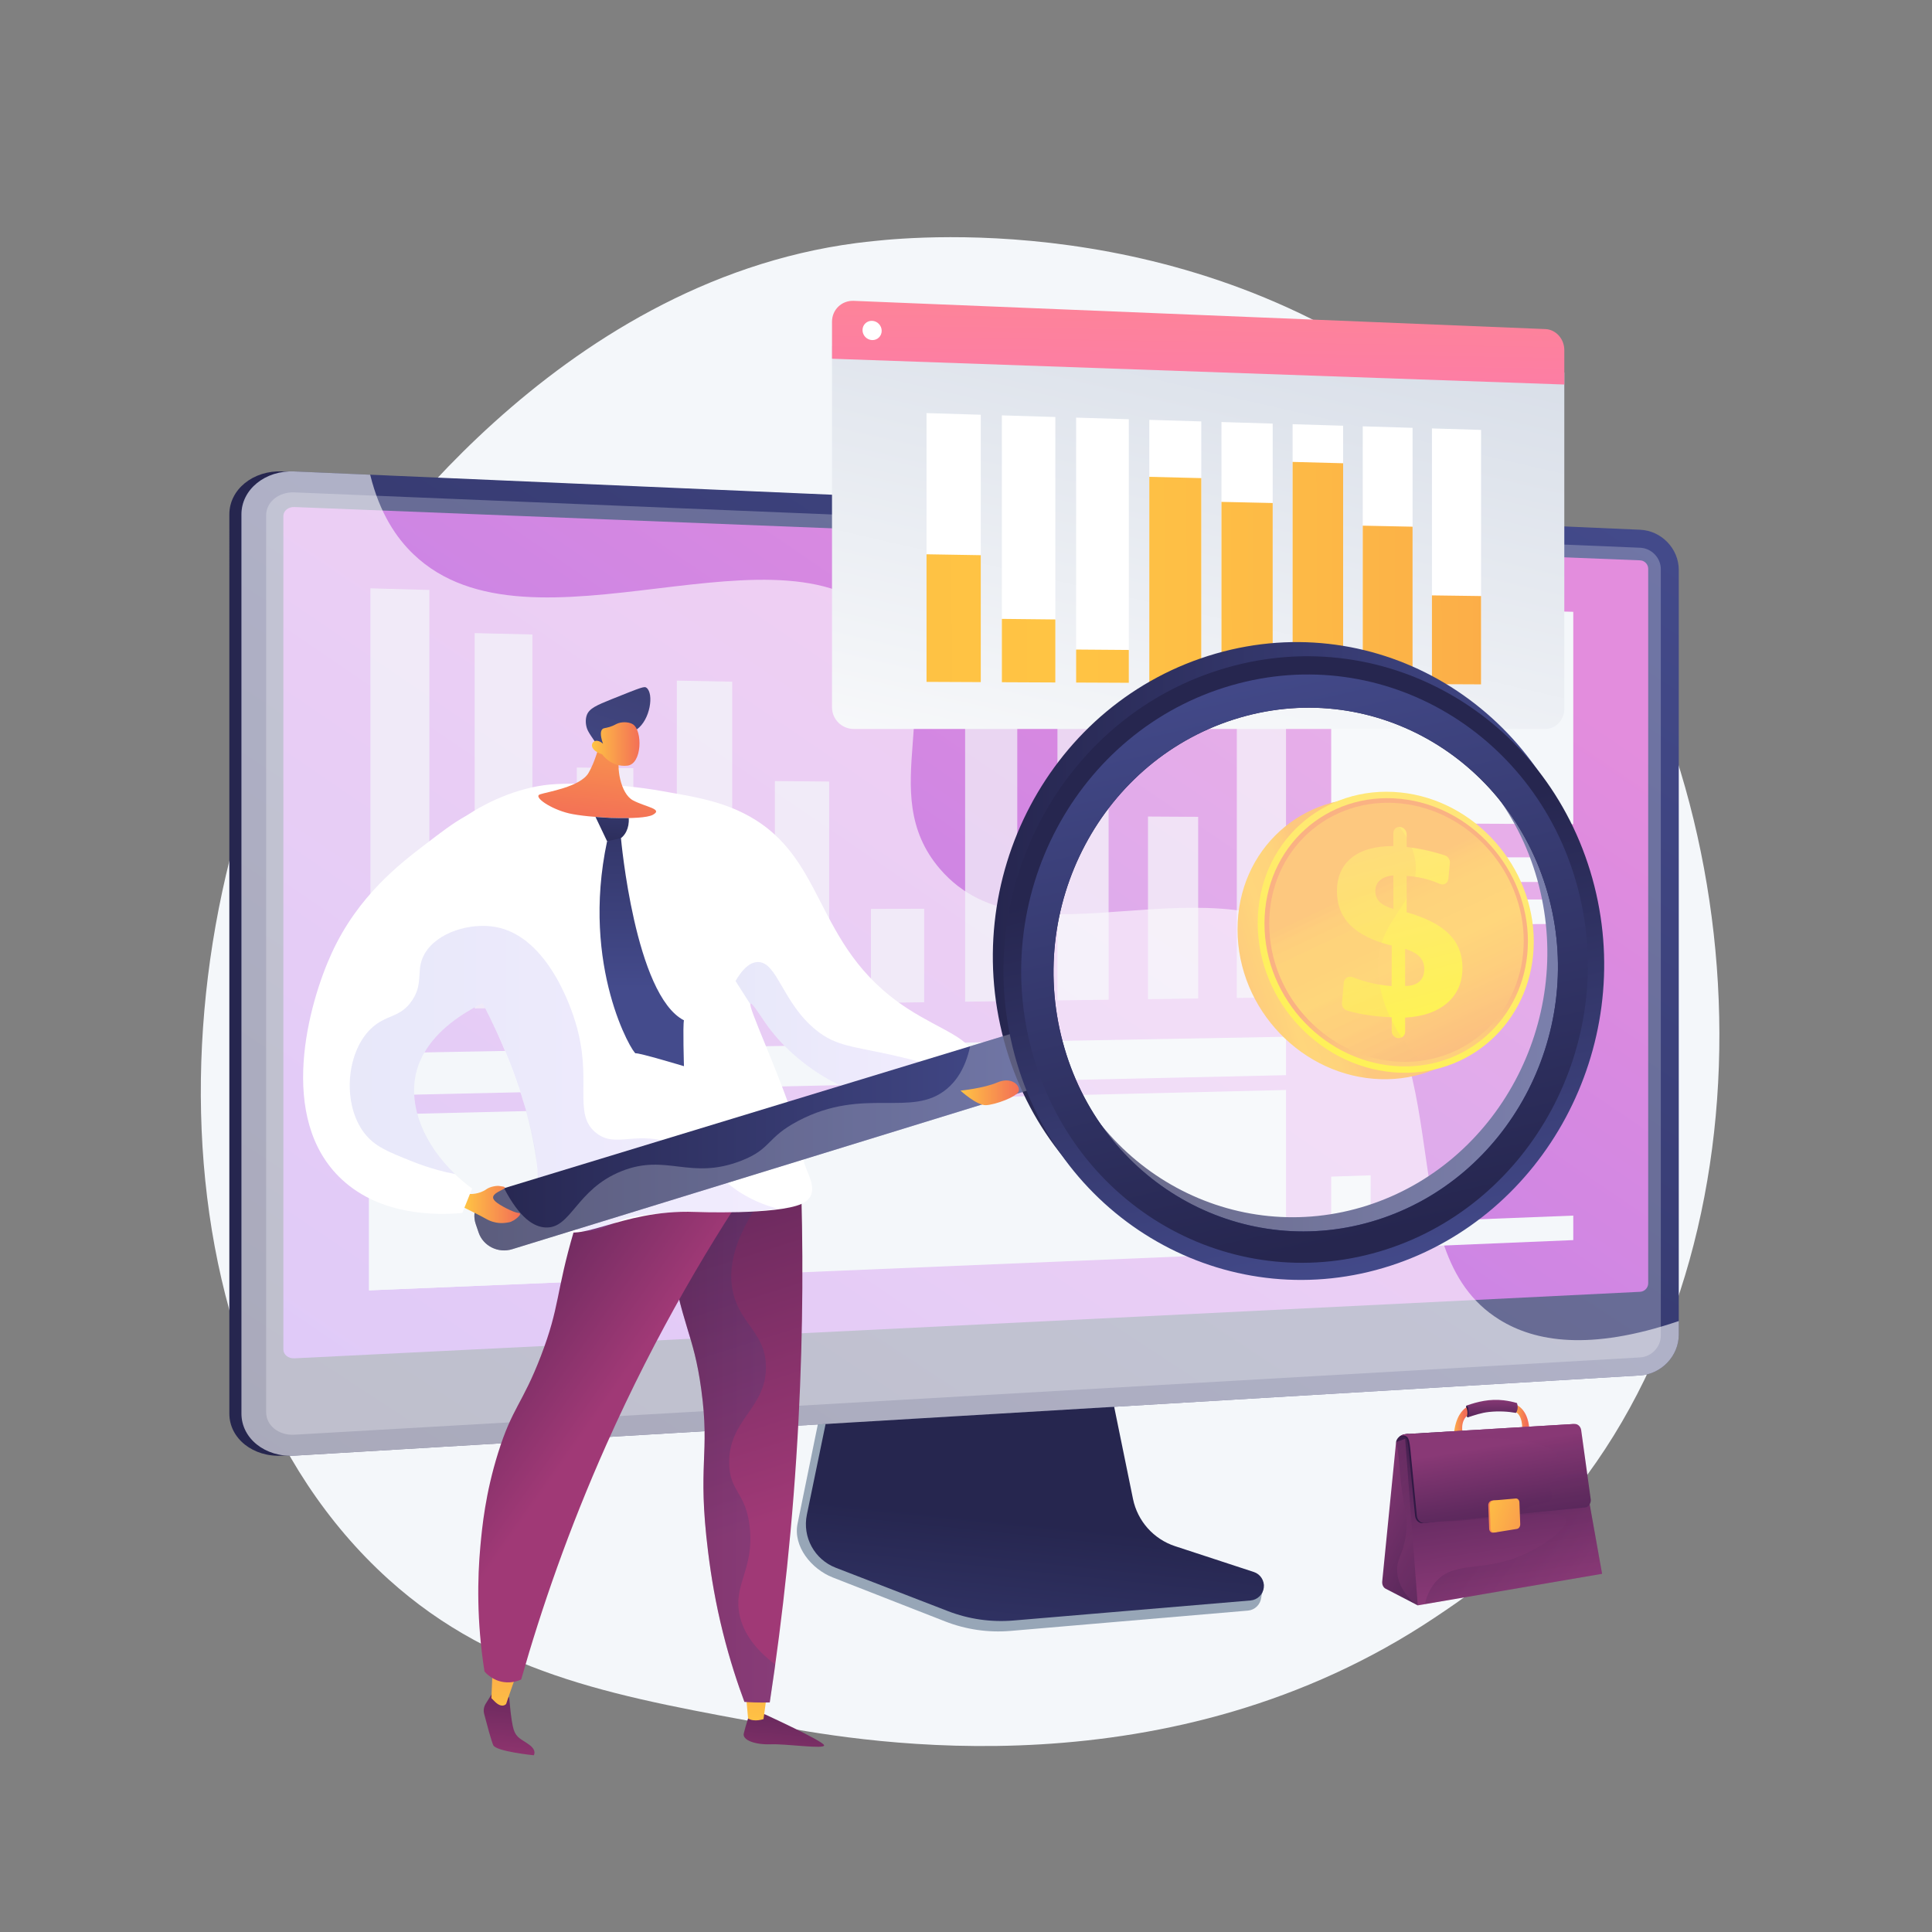
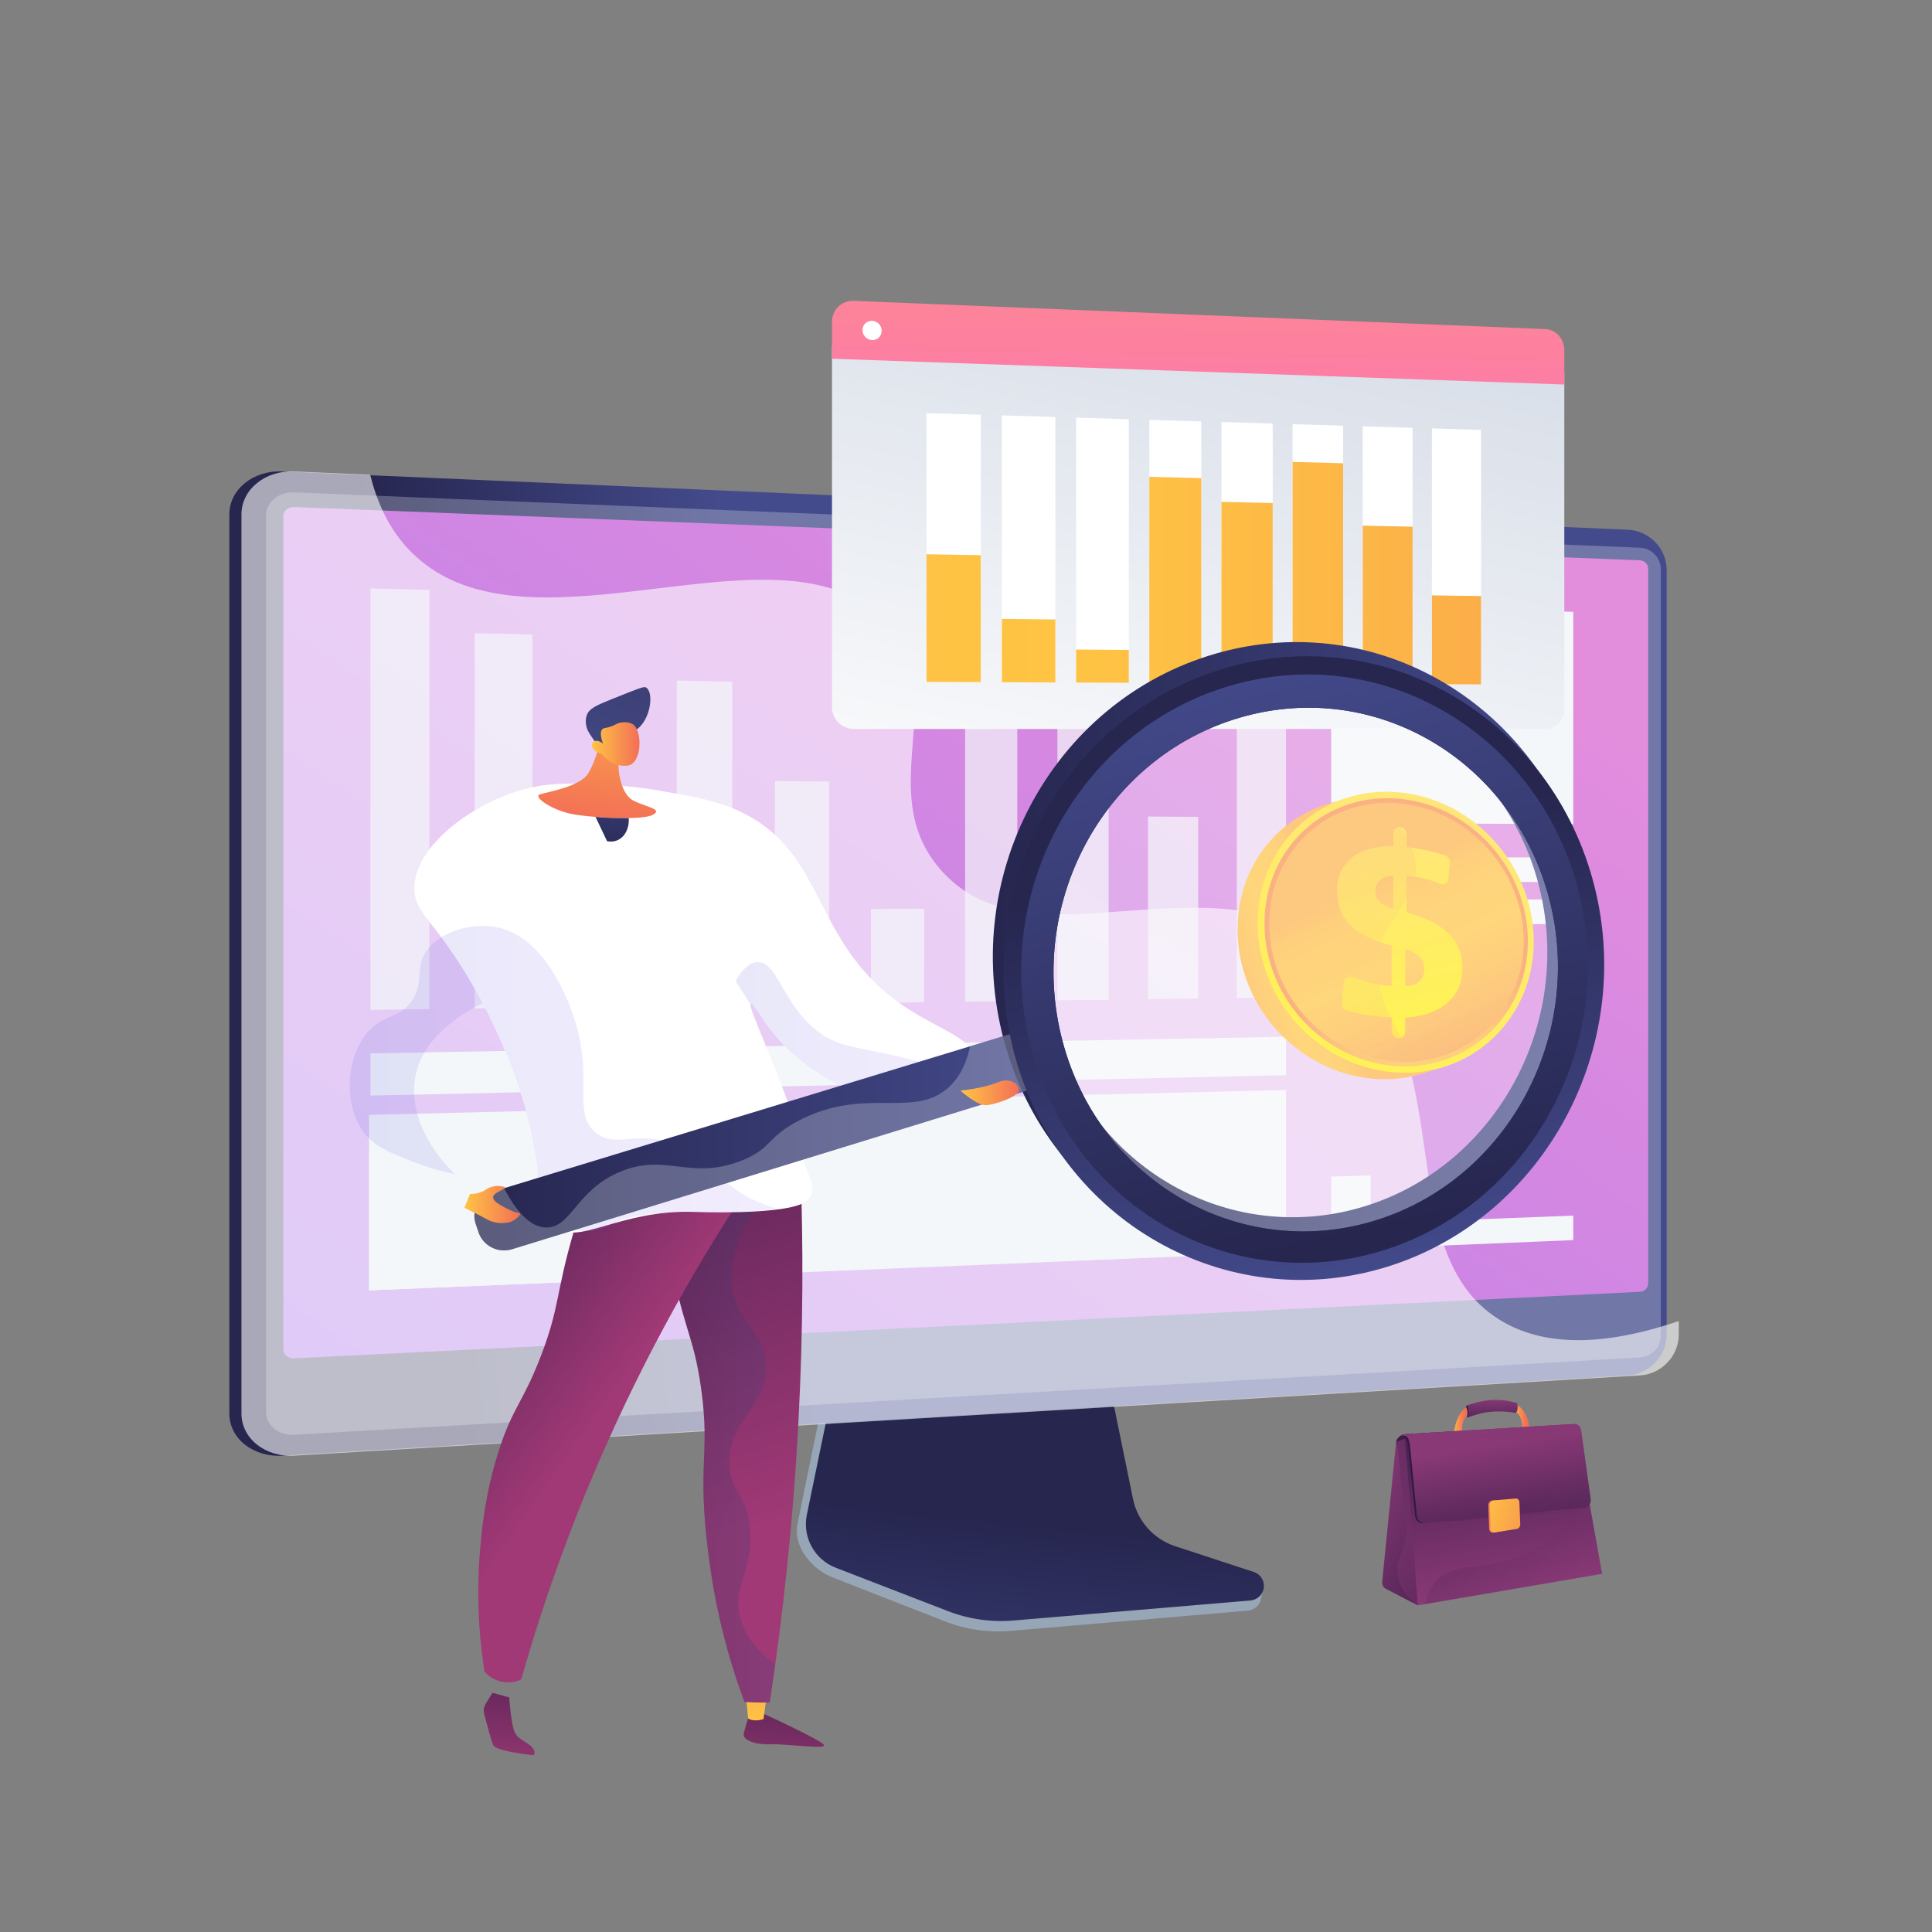
<svg xmlns="http://www.w3.org/2000/svg" xmlns:xlink="http://www.w3.org/1999/xlink" viewBox="0 0 3710 3710">
  <rect x="0" y="0" width="3710" height="3710" fill="#808080" stroke="none" />
  <defs>
    <style>
            .cls-1 {
                fill: url(#linear-gradient-40);
            }

            .cls-1,
            .cls-2 {
                opacity: .15;
            }

            .cls-1,
            .cls-2,
            .cls-3,
            .cls-4,
            .cls-5,
            .cls-6,
            .cls-7,
            .cls-8,
            .cls-9,
            .cls-10,
            .cls-11,
            .cls-12,
            .cls-13,
            .cls-14,
            .cls-15,
            .cls-16,
            .cls-17,
            .cls-18,
            .cls-19,
            .cls-20,
            .cls-21,
            .cls-22,
            .cls-23,
            .cls-24,
            .cls-25,
            .cls-26,
            .cls-27,
            .cls-28,
            .cls-29,
            .cls-30,
            .cls-31,
            .cls-32,
            .cls-33,
            .cls-34,
            .cls-35,
            .cls-36,
            .cls-37,
            .cls-38,
            .cls-39,
            .cls-40,
            .cls-41,
            .cls-42,
            .cls-43,
            .cls-44,
            .cls-45,
            .cls-46,
            .cls-47,
            .cls-48,
            .cls-49,
            .cls-50,
            .cls-51,
            .cls-52,
            .cls-53,
            .cls-54,
            .cls-55,
            .cls-56,
            .cls-57,
            .cls-58,
            .cls-59,
            .cls-60,
            .cls-61,
            .cls-62 {
                stroke-width: 0px;
            }

            .cls-1,
            .cls-2,
            .cls-3,
            .cls-6,
            .cls-7,
            .cls-48,
            .cls-63,
            .cls-62 {
                mix-blend-mode: multiply;
            }

            .cls-2 {
                fill: url(#linear-gradient-39);
            }

            .cls-3 {
                fill: url(#linear-gradient-16);
                opacity: .1;
            }

            .cls-4 {
                fill: none;
            }

            .cls-5 {
                fill: url(#linear-gradient);
            }

            .cls-6 {
                fill: url(#linear-gradient-48);
            }

            .cls-6,
            .cls-7,
            .cls-48,
            .cls-58 {
                opacity: .3;
            }

            .cls-7 {
                fill: url(#linear-gradient-11);
            }

            .cls-8 {
                fill: url(#linear-gradient-38);
            }

            .cls-9 {
                fill: url(#linear-gradient-33);
            }

            .cls-10 {
                fill: url(#linear-gradient-29);
            }

            .cls-11 {
                fill: url(#linear-gradient-32);
            }

            .cls-12 {
                fill: url(#linear-gradient-30);
            }

            .cls-13 {
                fill: url(#linear-gradient-31);
            }

            .cls-14 {
                fill: url(#linear-gradient-36);
            }

            .cls-15 {
                fill: url(#linear-gradient-37);
            }

            .cls-16 {
                fill: url(#linear-gradient-35);
            }

            .cls-17 {
                fill: url(#linear-gradient-28);
            }

            .cls-18 {
                fill: url(#linear-gradient-25);
            }

            .cls-19 {
                fill: url(#linear-gradient-12);
            }

            .cls-20 {
                fill: url(#linear-gradient-13);
            }

            .cls-21 {
                fill: url(#linear-gradient-10);
            }

            .cls-22 {
                fill: url(#linear-gradient-17);
            }

            .cls-23 {
                fill: url(#linear-gradient-19);
            }

            .cls-24 {
                fill: url(#linear-gradient-15);
            }

            .cls-25 {
                fill: url(#linear-gradient-23);
            }

            .cls-26 {
                fill: url(#linear-gradient-21);
            }

            .cls-27 {
                fill: url(#linear-gradient-18);
            }

            .cls-28 {
                fill: url(#linear-gradient-14);
            }

            .cls-29 {
                fill: url(#linear-gradient-22);
            }

            .cls-30 {
                fill: url(#linear-gradient-20);
            }

            .cls-31 {
                fill: url(#linear-gradient-27);
            }

            .cls-32 {
                fill: url(#linear-gradient-24);
            }

            .cls-33 {
                fill: url(#linear-gradient-26);
            }

            .cls-34 {
                fill: url(#linear-gradient-45);
            }

            .cls-35 {
                fill: url(#linear-gradient-46);
            }

            .cls-36 {
                fill: url(#linear-gradient-44);
            }

            .cls-37 {
                fill: url(#linear-gradient-49);
            }

            .cls-38 {
                fill: url(#linear-gradient-47);
            }

            .cls-39 {
                fill: url(#linear-gradient-42);
            }

            .cls-40 {
                fill: url(#linear-gradient-43);
            }

            .cls-41 {
                fill: url(#linear-gradient-41);
            }

            .cls-42 {
                fill: url(#linear-gradient-53);
            }

            .cls-43 {
                fill: url(#linear-gradient-51);
            }

            .cls-44 {
                fill: url(#linear-gradient-52);
            }

            .cls-45 {
                fill: url(#linear-gradient-50);
            }

            .cls-46 {
                fill: url(#linear-gradient-54);
            }

            .cls-47,
            .cls-64,
            .cls-57 {
                mix-blend-mode: soft-light;
            }

            .cls-47,
            .cls-61 {
                fill: #f4f7fa;
            }

            .cls-48 {
                fill: #d8dee8;
            }

            .cls-65 {
                opacity: .7;
            }

            .cls-49 {
                fill: url(#linear-gradient-4);
            }

            .cls-50 {
                fill: url(#linear-gradient-2);
            }

            .cls-51 {
                fill: url(#linear-gradient-3);
            }

            .cls-52 {
                fill: url(#linear-gradient-8);
            }

            .cls-53 {
                fill: url(#linear-gradient-9);
            }

            .cls-54 {
                fill: url(#linear-gradient-7);
            }

            .cls-55 {
                fill: url(#linear-gradient-5);
            }

            .cls-56 {
                fill: url(#linear-gradient-6);
            }

            .cls-66 {
                isolation: isolate;
            }

            .cls-57 {
                opacity: .6;
            }

            .cls-57,
            .cls-58,
            .cls-60 {
                fill: #fff;
            }

            .cls-63 {
                opacity: .2;
            }

            .cls-59 {
                fill: #97a6b7;
            }

            .cls-62 {
                fill: url(#linear-gradient-34);
                opacity: .25;
            }
        </style>
    <linearGradient id="linear-gradient" x1="1929.19" y1="3546.22" x2="1993.44" y2="2925.1" gradientUnits="userSpaceOnUse">
      <stop offset="0" stop-color="#444b8c" />
      <stop offset="1" stop-color="#26264f" />
    </linearGradient>
    <linearGradient id="linear-gradient-2" x1="1483.28" y1="1813.19" x2="805.05" y2="1891.72" gradientUnits="userSpaceOnUse">
      <stop offset="0" stop-color="#444b8c" />
      <stop offset=".39" stop-color="#383c74" />
      <stop offset="1" stop-color="#26264f" />
    </linearGradient>
    <linearGradient id="linear-gradient-3" x1="2637.57" y1="567.68" x2="817.06" y2="3337.71" xlink:href="#linear-gradient" />
    <linearGradient id="linear-gradient-4" x1="2404.57" y1="921.15" x2="277.07" y2="4041.01" gradientUnits="userSpaceOnUse">
      <stop offset="0" stop-color="#e38ddd" />
      <stop offset="1" stop-color="#9571f6" />
    </linearGradient>
    <linearGradient id="linear-gradient-5" x1="2907.06" y1="2698.09" x2="2936.71" y2="2698.09" gradientTransform="translate(0 230.66) rotate(-4.08) skewX(-4.06)" gradientUnits="userSpaceOnUse">
      <stop offset="0" stop-color="#ffc444" />
      <stop offset="1" stop-color="#f36f56" />
    </linearGradient>
    <linearGradient id="linear-gradient-6" x1="2859.7" y1="2758.3" x2="2866.81" y2="2652.35" gradientTransform="translate(0 230.66) rotate(-4.08) skewX(-4.06)" gradientUnits="userSpaceOnUse">
      <stop offset=".1" stop-color="#311944" />
      <stop offset=".27" stop-color="#361b47" />
      <stop offset=".48" stop-color="#462050" />
      <stop offset=".72" stop-color="#602a5f" />
      <stop offset=".97" stop-color="#843773" />
      <stop offset="1" stop-color="#893976" />
    </linearGradient>
    <linearGradient id="linear-gradient-7" x1="2819.8" y1="2681.98" x2="2901.19" y2="2725.61" xlink:href="#linear-gradient-6" />
    <linearGradient id="linear-gradient-8" x1="2791.81" y1="2700.27" x2="2817.96" y2="2700.27" xlink:href="#linear-gradient-5" />
    <linearGradient id="linear-gradient-9" x1="2704.11" y1="2818.21" x2="2657.59" y2="2392.94" gradientTransform="translate(0 230.66) rotate(-4.08) skewX(-4.06)" gradientUnits="userSpaceOnUse">
      <stop offset=".1" stop-color="#311944" />
      <stop offset=".69" stop-color="#6d2e66" />
      <stop offset="1" stop-color="#893976" />
    </linearGradient>
    <linearGradient id="linear-gradient-10" x1="2906.53" y1="2994.67" x2="2598.45" y2="2823.12" gradientTransform="translate(0 230.66) rotate(-4.08) skewX(-4.06)" gradientUnits="userSpaceOnUse">
      <stop offset="0" stop-color="#311944" />
      <stop offset="1" stop-color="#893976" />
    </linearGradient>
    <linearGradient id="linear-gradient-11" x1="2628.52" y1="2755.98" x2="2721.42" y2="2911.78" xlink:href="#linear-gradient-10" />
    <linearGradient id="linear-gradient-12" x1="2865.24" y1="2570.14" x2="2899.13" y2="3024.9" xlink:href="#linear-gradient-9" />
    <linearGradient id="linear-gradient-13" x1="2805.05" y1="2827.57" x2="3054.55" y2="3019.81" xlink:href="#linear-gradient-10" />
    <linearGradient id="linear-gradient-14" x1="2740.78" y1="2801.49" x2="2845.84" y2="2797.41" xlink:href="#linear-gradient-9" />
    <linearGradient id="linear-gradient-15" x1="2904.31" y1="3153.9" x2="2867.83" y2="2743.92" xlink:href="#linear-gradient-6" />
    <linearGradient id="linear-gradient-16" x1="2922.1" y1="3249" x2="2860.22" y2="2683.41" xlink:href="#linear-gradient-10" />
    <linearGradient id="linear-gradient-17" x1="3009.34" y1="2950.95" x2="2822.77" y2="2853.43" xlink:href="#linear-gradient-5" />
    <linearGradient id="linear-gradient-18" x1="2842.08" y1="2868.43" x2="3032.49" y2="2936.57" xlink:href="#linear-gradient-5" />
    <linearGradient id="linear-gradient-19" x1="2406.84" y1="556.81" x2="2123.07" y2="1782.92" gradientUnits="userSpaceOnUse">
      <stop offset="0" stop-color="#d8dee8" />
      <stop offset="1" stop-color="#fff" />
    </linearGradient>
    <linearGradient id="linear-gradient-20" x1="2306.19" y1="333.56" x2="2295.48" y2="1019" gradientUnits="userSpaceOnUse">
      <stop offset="0" stop-color="#ff9085" />
      <stop offset="1" stop-color="#fb6fbb" />
    </linearGradient>
    <linearGradient id="linear-gradient-21" x1="4501.93" y1="1175.27" x2="887.85" y2="1191.33" gradientUnits="userSpaceOnUse">
      <stop offset="0" stop-color="#f36f56" />
      <stop offset=".31" stop-color="#f99c4c" />
      <stop offset=".55" stop-color="#fdb946" />
      <stop offset=".68" stop-color="#ffc444" />
      <stop offset=".8" stop-color="#fec144" />
      <stop offset=".87" stop-color="#fdb946" />
      <stop offset=".92" stop-color="#fbac49" />
      <stop offset=".96" stop-color="#f8994d" />
      <stop offset="1" stop-color="#f58152" />
      <stop offset="1" stop-color="#f57e53" />
    </linearGradient>
    <linearGradient id="linear-gradient-22" x1="4502.22" y1="1238.26" x2="888.14" y2="1254.32" xlink:href="#linear-gradient-21" />
    <linearGradient id="linear-gradient-23" x1="4502.33" y1="1268.66" x2="888.24" y2="1284.72" xlink:href="#linear-gradient-21" />
    <linearGradient id="linear-gradient-24" x1="4501.62" y1="1103.76" x2="887.54" y2="1119.82" xlink:href="#linear-gradient-21" />
    <linearGradient id="linear-gradient-25" x1="4501.73" y1="1128.72" x2="887.66" y2="1144.78" xlink:href="#linear-gradient-21" />
    <linearGradient id="linear-gradient-26" x1="4501.56" y1="1091.26" x2="887.49" y2="1107.32" xlink:href="#linear-gradient-21" />
    <linearGradient id="linear-gradient-27" x1="4501.84" y1="1153.38" x2="887.77" y2="1169.44" xlink:href="#linear-gradient-21" />
    <linearGradient id="linear-gradient-28" x1="4502.14" y1="1221.2" x2="888.06" y2="1237.26" xlink:href="#linear-gradient-21" />
    <linearGradient id="linear-gradient-29" x1="3236.8" y1="3120.06" x2="3264.61" y2="3474.05" gradientTransform="translate(4767.83 3.37) rotate(-179.86) scale(1 -1)" gradientUnits="userSpaceOnUse">
      <stop offset="0" stop-color="#311944" />
      <stop offset="1" stop-color="#a03976" />
    </linearGradient>
    <linearGradient id="linear-gradient-30" x1="3308.6" y1="3317.14" x2="3303.54" y2="2950.51" gradientTransform="translate(4767.83 3.37) rotate(-179.86) scale(1 -1)" xlink:href="#linear-gradient-5" />
    <linearGradient id="linear-gradient-31" x1="3762.4" y1="3078.77" x2="3790.22" y2="3432.74" xlink:href="#linear-gradient-29" />
    <linearGradient id="linear-gradient-32" x1="3790.29" y1="3310.49" x2="3785.24" y2="2943.86" gradientTransform="translate(4767.83 3.37) rotate(-179.86) scale(1 -1)" xlink:href="#linear-gradient-5" />
    <linearGradient id="linear-gradient-33" x1="1142.49" y1="1686.17" x2="1531.58" y2="2906.99" gradientTransform="matrix(1,0,0,1,0,0)" xlink:href="#linear-gradient-29" />
    <linearGradient id="linear-gradient-34" x1="3221.1" y1="2723.22" x2="3492.17" y2="2723.22" gradientTransform="translate(4767.83 3.37) rotate(-179.86) scale(1 -1)" xlink:href="#linear-gradient" />
    <linearGradient id="linear-gradient-35" x1="680.49" y1="2359.37" x2="1162.39" y2="2698.49" gradientTransform="matrix(1,0,0,1,0,0)" xlink:href="#linear-gradient-29" />
    <linearGradient id="linear-gradient-36" x1="1178.97" y1="1232.36" x2="1143.27" y2="1578.62" gradientTransform="matrix(1,0,0,1,0,0)" xlink:href="#linear-gradient-5" />
    <linearGradient id="linear-gradient-37" x1="4691.12" y1="2251.11" x2="4598.11" y2="2014.88" gradientTransform="translate(5699.02 -907.3) rotate(177.28) scale(1 -1)" gradientUnits="userSpaceOnUse">
      <stop offset="0" stop-color="#444b8c" />
      <stop offset="1" stop-color="#3e4177" />
    </linearGradient>
    <linearGradient id="linear-gradient-38" x1="1136.7" y1="1428.77" x2="1228.03" y2="1428.77" gradientTransform="matrix(1,0,0,1,0,0)" xlink:href="#linear-gradient-5" />
    <linearGradient id="linear-gradient-39" x1="2121.58" y1="1979.33" x2="2560.59" y2="1979.33" gradientTransform="translate(3973.03) rotate(-180) scale(1 -1)" gradientUnits="userSpaceOnUse">
      <stop offset="0" stop-color="#aa80f9" />
      <stop offset="1" stop-color="#6165d7" />
    </linearGradient>
    <linearGradient id="linear-gradient-40" x1="2400.72" y1="2071.11" x2="3301.41" y2="2071.11" xlink:href="#linear-gradient-39" />
    <linearGradient id="linear-gradient-41" x1="1944.03" y1="2184.73" x2="3062.11" y2="2184.73" gradientTransform="translate(3973.03) rotate(-180) scale(1 -1)" xlink:href="#linear-gradient" />
    <linearGradient id="linear-gradient-42" x1="912.86" y1="1831.8" x2="2066.51" y2="1831.8" gradientTransform="translate(3973.03) rotate(-180) scale(1 -1)" xlink:href="#linear-gradient" />
    <linearGradient id="linear-gradient-43" x1="2550.65" y1="1831.68" x2="2241.5" y2="1930.89" gradientUnits="userSpaceOnUse">
      <stop offset="0" stop-color="#fcb148" />
      <stop offset=".05" stop-color="#fdb946" />
      <stop offset=".14" stop-color="#fec144" />
      <stop offset=".32" stop-color="#ffc444" />
      <stop offset=".48" stop-color="#fdb946" />
      <stop offset=".78" stop-color="#f99c4c" />
      <stop offset=".87" stop-color="#f8924f" />
      <stop offset="1" stop-color="#f8924f" />
    </linearGradient>
    <linearGradient id="linear-gradient-44" x1="2800.74" y1="1523.94" x2="2524.75" y2="2132.84" gradientUnits="userSpaceOnUse">
      <stop offset="0" stop-color="#ffdb44" />
      <stop offset="1" stop-color="#feef06" />
    </linearGradient>
    <linearGradient id="linear-gradient-45" x1="2749.97" y1="2166.87" x2="2696.72" y2="1875.95" xlink:href="#linear-gradient-43" />
    <linearGradient id="linear-gradient-46" x1="2637.06" y1="1695.98" x2="2856.53" y2="2161.86" xlink:href="#linear-gradient-43" />
    <linearGradient id="linear-gradient-47" x1="2628.32" y1="1595.73" x2="2738.67" y2="2009.32" xlink:href="#linear-gradient-44" />
    <linearGradient id="linear-gradient-48" x1="2572.5" y1="1726.13" x2="2791.52" y2="2191.07" xlink:href="#linear-gradient-43" />
    <linearGradient id="linear-gradient-49" x1="-6606.56" y1="3428.22" x2="-7187.44" y2="2777.83" gradientTransform="translate(10077.45 2747.67) rotate(29.48)" xlink:href="#linear-gradient" />
    <linearGradient id="linear-gradient-50" x1="-7460.46" y1="2478.61" x2="-6672.64" y2="3345.87" gradientTransform="translate(10077.45 2747.67) rotate(29.48)" xlink:href="#linear-gradient" />
    <linearGradient id="linear-gradient-51" x1="891.8" y1="2312.97" x2="998.66" y2="2312.97" gradientTransform="matrix(1,0,0,1,0,0)" xlink:href="#linear-gradient-5" />
    <linearGradient id="linear-gradient-52" x1="1844.42" y1="2098.51" x2="1956.67" y2="2098.51" gradientTransform="matrix(1,0,0,1,0,0)" xlink:href="#linear-gradient-5" />
    <linearGradient id="linear-gradient-53" x1="7119.71" y1="1437.29" x2="7135.19" y2="1663.97" gradientTransform="translate(8304.49) rotate(-180) scale(1 -1)" xlink:href="#linear-gradient" />
    <linearGradient id="linear-gradient-54" x1="7072.14" y1="1899.73" x2="7072.14" y2="1370.32" gradientTransform="translate(8304.49) rotate(-180) scale(1 -1)" xlink:href="#linear-gradient" />
  </defs>
  <g class="cls-66">
    <g id="Background">
      <rect class="cls-4" width="3710" height="3710" />
    </g>
    <g id="Illustration">
      <g id="Business_statistics_1" data-name="Business statistics 1">
-         <path class="cls-61" d="M2950.88,2947.36c-75.9,78.24-143.82,124.23-195.82,158.95-507.13,338.62-1086.84,241.02-1266.08,207.66-289.17-53.82-533.27-91.79-742.99-281.27-476.56-430.55-453.38-1328.71-89.23-1885.08,43.18-65.97,406.77-604.93,987.74-680.88,14.21-1.86,24.81-2.92,34.1-3.9,89.87-9.52,646.8-59.74,1100.93,320.73,65.01,54.46,169.62,152.7,266.63,302.52,354.71,547.82,355.83,1396.28-95.27,1861.26Z" />
+         <path class="cls-61" d="M2950.88,2947.36Z" />
        <g>
          <g>
            <path class="cls-59" d="M2251.52,2987.29c-41.39-13.73-72.32-48.85-81.04-92.03l-60.24-298.14-515.29,18.3-63.42,310.59c-8.88,43.5,26.67,87.14,67.62,103.16l215.59,84.35c40.1,15.69,83.2,21.94,126.04,18.27l455.61-38.98c13.32-1.14,24-11.61,25.55-25.04,1.55-13.43,10.88-28.51-1.82-32.73l-168.6-47.77Z" />
            <path class="cls-5" d="M2256.62,2969.16c-41.35-13.56-72.25-48.24-80.96-90.87l-60.18-294.39-502.73,18.09-63.35,306.69c-8.87,42.95,14.6,86.02,55.51,101.84l215.37,83.29c40.06,15.49,83.12,21.66,125.91,18.04l455.16-38.49c13.31-1.13,23.98-11.46,25.53-24.73,1.55-13.26-6.46-25.78-19.14-29.94l-151.1-49.54Z" />
          </g>
          <g>
            <g>
              <path class="cls-50" d="M542.01,2795.28c-55.88,3.33-101.6-32.92-101.6-80.83V987.76c0-47.91,45.72-84.9,101.6-82.48l2584.23,111.97c41.03,1.78,74.25,36.37,74.25,77.11v1468.54c0,40.75-33.22,75.87-74.25,78.32l-2584.23,154.06Z" />
-               <path class="cls-51" d="M565.24,2795.28c-55.88,3.33-101.6-32.92-101.6-80.83V987.76c0-47.91,45.72-84.9,101.6-82.48l2584.23,111.97c41.03,1.78,74.25,36.37,74.25,77.11v1468.54c0,40.75-33.22,75.87-74.25,78.32l-2584.23,154.06Z" />
              <path class="cls-48" d="M3149.46,1051.81l-2584.23-106.31c-29.87-1.23-54.16,18.51-54.16,44.09v1722.25c0,25.58,24.29,44.92,54.16,43.21l2584.23-148.4c21.99-1.26,39.77-20,39.77-41.87v-1471.76c0-21.86-17.78-40.31-39.77-41.22Z" />
              <path class="cls-49" d="M565.24,2608.37c-11.63.58-21.1-7.05-21.1-17V990.87c0-9.95,9.47-17.67,21.1-17.21l2584.23,102.35c8.58.34,15.55,7.56,15.55,16.09v1372.28c0,8.53-6.97,15.82-15.55,16.24l-2584.23,127.75Z" />
            </g>
            <path class="cls-57" d="M2879.68,2534.35c-217.41-134.48-65.56-516.86-309.71-708.98-246.16-193.69-592.53,43.87-764.95-156.72-128.39-149.36,21.84-329.7-100.75-470.17-192.25-220.28-684.38,82.68-910.48-134.33-32.1-30.81-64.5-77.56-82.93-152.55l-145.61-6.31c-55.88-2.42-101.6,34.57-101.6,82.48v1726.69c0,47.91,45.72,84.16,101.6,80.83l2584.23-154.06c41.03-2.45,74.25-37.58,74.25-78.32v-26.11c-171.59,58.23-276.49,39.33-344.03-2.45Z" />
          </g>
          <g>
            <polygon class="cls-47" points="708.72 2477.84 1330.72 2451.88 1330.72 2125.79 708.72 2140.87 708.72 2477.84" />
            <g class="cls-64">
              <g class="cls-65">
                <polygon class="cls-61" points="2375.02 1916.33 2469.52 1915.03 2469.52 1224.12 2375.02 1221.7 2375.02 1916.33" />
                <polygon class="cls-61" points="2204.48 1918.68 2300.81 1917.35 2300.81 1568.57 2204.48 1568 2204.48 1918.68" />
                <polygon class="cls-61" points="2030.61 1921.08 2128.83 1919.73 2128.83 1148.65 2030.61 1145.77 2030.61 1921.08" />
                <polygon class="cls-61" points="1853.3 1923.53 1953.46 1922.15 1953.46 1259 1853.3 1256.7 1853.3 1923.53" />
                <polygon class="cls-61" points="1672.46 1926.02 1774.63 1924.61 1774.63 1745.04 1672.46 1745.44 1672.46 1926.02" />
                <polygon class="cls-61" points="1487.98 1928.57 1592.2 1927.13 1592.2 1500.82 1487.98 1499.85 1487.98 1928.57" />
                <polygon class="cls-61" points="1299.74 1931.17 1406.09 1929.7 1406.09 1309.07 1299.74 1306.98 1299.74 1931.17" />
-                 <polygon class="cls-61" points="1107.63 1933.82 1216.18 1932.32 1216.18 1475.09 1107.63 1473.94 1107.63 1933.82" />
                <polygon class="cls-61" points="911.54 1936.52 1022.34 1934.99 1022.34 1218.44 911.54 1215.78 911.54 1936.52" />
                <polygon class="cls-61" points="711.32 1939.29 824.46 1937.72 824.46 1132.95 711.32 1129.76 711.32 1939.29" />
              </g>
            </g>
            <polygon class="cls-47" points="2556.3 2400.75 3021.14 2381.35 3021.14 2334.31 2556.3 2352.41 2556.3 2400.75" />
            <polygon class="cls-47" points="2556.3 1776.85 3021.14 1774.08 3021.14 1727.04 2556.3 1728.51 2556.3 1776.85" />
            <polygon class="cls-47" points="2556.3 1694.11 3021.14 1693.55 3021.14 1646.51 2556.3 1645.78 2556.3 1694.11" />
            <polygon class="cls-47" points="2556.3 2333.93 2632.05 2331.06 2632.05 2256.94 2556.3 2259.48 2556.3 2333.93" />
            <g class="cls-64">
              <path class="cls-61" d="M879.55,2272.57c39.51,1.49,45.38-21.39,84.28-23.6,65.98-3.76,82.14,60.46,145.72,59.48,51.9-.8,64.96-44.16,116.34-39.35,38.19,3.57,45.71,29,82.95,32.65,7.43.73,14.75.44,21.88-.6v150.74l-622.01,25.95v-266.7c33.34,2.4,57.68,9.95,75.11,17.59,41.93,18.38,55.85,42.35,95.72,43.85Z" />
            </g>
            <polygon class="cls-47" points="2556.3 1580.22 3021.14 1582.7 3021.14 1174.86 2556.3 1161.21 2556.3 1580.22" />
            <polygon class="cls-47" points="711.32 2103.87 2469.52 2064.61 2469.52 1990.9 711.32 2022.77 711.32 2103.87" />
            <polygon class="cls-47" points="1406.09 2448.74 2469.52 2404.37 2469.52 2093.12 1406.09 2118.6 1406.09 2448.74" />
          </g>
          <g>
            <path class="cls-55" d="M2909.05,2696.42s25.01,6.61,27.66,47.85c-4.08-.08-13.6.82-13.6.82,0,0,1.76-30.24-16.04-35.07,1.43-3.6,1.99-13.6,1.99-13.6Z" />
            <path class="cls-56" d="M2816.28,2699.09c.64,7.58,1.27,15.17,1.91,22.75,12.58-4.14,26.31-8.89,41.03-10.46,19.08-2.03,36.5-.92,51.98,1.83.69-.99,2.14-3.37,2.81-7.14,1.08-6.08-.73-10.97-1.07-11.84-7.87-2.34-16.43-4.19-25.6-5.27-26.41-3.11-50.38,2.73-71.06,10.13Z" />
            <path class="cls-54" d="M2815.09,2705.76c.04-2.76.25-6.21,1.19-6.67.88-.43,2.07,2,2.59,3.35.21.56.68,1.93.98,6.36.38,5.71-.06,8.54-.47,10.3-.24,1.06-.62,2.66-1.19,2.73-.45.06-.85-.92-1.44-2.82-.79-2.56-1.75-6.85-1.66-13.26Z" />
            <path class="cls-52" d="M2791.81,2755.33c5.31.67,18.18,2.83,18.18,2.83,0,0-8.39-26.29,7.42-39.57.41-2.05.82-5.28.33-9.11-.39-2.96-1.19-5.3-1.89-6.92-6.71,4.15-21.35,17.69-24.04,52.76Z" />
            <path class="cls-53" d="M2680.9,2769.2s.66-14.27,23.21-15.63c3.54,2.38,3.72,13.98,3.72,13.98l-26.93,1.65Z" />
            <path class="cls-21" d="M2660.8,3050.77l61.71,32.01,37.05-140.13-61.19-179.65-17.48,6.21-26.62,267.55c-.6,6.07,2,11.67,6.52,14.02Z" />
            <path class="cls-7" d="M2759.56,2942.64l-61.19-179.65-17.48,6.21c4.31,16.03,6.37,42.43,7.34,57.14,4.13,62.55,17.83,79.01,11.2,123.3-5.52,36.87-17.59,42.8-16.54,67.25,1.15,26.63,16.68,47.63,35.08,63.54l4.53,2.35,37.05-140.13Z" />
            <polygon class="cls-19" points="2698.37 2762.99 3026.59 2743.02 3076.47 3022.15 2722.51 3082.77 2698.37 2762.99" />
            <g class="cls-63">
              <path class="cls-20" d="M3026.59,2743.02l-108.34,6.59c-2.02,5.99-5.1,14.3-9.6,23.78-49.26,103.63-163.76,124.72-161.67,141.26,3.12,24.71,254.59-29.34,260.86,3.66,3.02,15.91-49.01,56.9-103.94,75.46-66.51,22.48-115.92,5.27-149.03,46.32-11.26,13.96-16.24,29.61-18.66,40.11l340.26-58.06-49.88-279.13Z" />
            </g>
            <path class="cls-28" d="M2704.1,2753.57c-3.81.23-9.14.07-14.94,3.84-1.24.8-2.34,1.67-3.3,2.55l2.67-1.11c4.3-1.52,10.22-.2,12.43,3.99,2.72,5.15,3.69,17.38,4.29,23.43,1.69,17.21,12.05,124.16,12.05,124.16.78,9.02,7.62,15.37,15.7,14.58l304.04-39.02c2.24-.22,4.46-1.11,6.31-2.71,3.86-3.35,5.6-8.8,4.71-13.79l-14.96-123.36c-1.27-7.08-6.7-11.88-13.01-11.51l-315.98,18.96Z" />
            <path class="cls-24" d="M2707.47,2753.37c-3.81.23-8.33-.02-13.37,1.64-1.36.45-3.54,1.25-4.5,2.12,0,0,10.69-3.21,14.73,5.5,2.47,5.31,3.69,17.37,4.28,23.42,1.69,17.2,12.04,124.12,12.04,124.12.77,9.01,7.62,15.36,15.69,14.57l307.18-29.99c2.24-.22,4.45-1.11,6.3-2.72,3.85-3.35,5.59-8.8,4.7-13.78l-18.27-132.33c-1.27-7.07-6.7-11.88-13.01-11.5l-315.78,18.95Z" />
            <path class="cls-3" d="M3054.53,2878.25l-18.27-132.33c-1.27-7.07-6.7-11.88-13.01-11.5l-315.79,18.95c-3.81.23-8.33-.02-13.37,1.64-1.36.45-3.54,1.25-4.5,2.12,0,0,10.69-3.21,14.73,5.5.39.84.74,1.86,1.07,2.98,30.81-.66,61.45-3.41,91.91-3.29,59.72.14,119.44-3.54,174.58,17.14,17.52,6.57,29.5,33.4,24.76,46.48-3.42,9.44-15.1,9.52-19.18,21.89-4.3,13.03,6,20.93,1.68,30.16-4.53,9.69-18.3,6.25-40.67,14.6-12.37,4.62-21.87,10.79-27.82,15.13l132.86-12.97c2.24-.22,4.45-1.11,6.3-2.72,3.85-3.35,5.59-8.8,4.7-13.78Z" />
            <g>
              <path class="cls-22" d="M2910.03,2929.99l-38.47,12.43-4.08.66c-4.11.67-7.65-2.67-7.83-7.41l-1.7-44.86c-.18-4.75,3.08-8.93,7.2-9.29l4.1-.36,38.68,2.18c3.68-.33,6.78-2.55,6.95,1.88l1.58,41.85c.17,4.43-2.76,2.34-6.43,2.93Z" />
              <path class="cls-27" d="M2912.94,2935.96l-42.61,6.89c-4.11.66-7.65-2.67-7.83-7.41l-1.7-44.84c-.18-4.74,3.08-8.93,7.2-9.29l42.74-3.76c3.68-.32,6.8,3.03,6.97,7.46l1.58,41.84c.17,4.42-2.67,8.53-6.34,9.12Z" />
            </g>
          </g>
        </g>
        <g>
          <g>
            <path class="cls-23" d="M1597.7,664.11v693.97c0,23.04,18.66,41.72,41.63,41.72h1328.42c20,0,36.17-17.37,36.17-38.81v-645.61l-1406.23-51.27Z" />
            <path class="cls-30" d="M2967.75,631.94l-1328.42-54.23c-22.97-.94-41.63,16.98-41.63,40.02v71.11l1406.23,49.55v-66.15c0-21.43-16.18-39.47-36.17-40.29Z" />
            <path class="cls-60" d="M1693.1,635.28c0,10.19-8.23,18.15-18.39,17.78-10.17-.38-18.42-8.96-18.42-19.18s8.25-18.17,18.42-17.77c10.16.4,18.39,8.98,18.39,19.18Z" />
          </g>
          <g>
            <polygon class="cls-60" points="1883.39 1309.9 1779.2 1309.43 1779.2 793.26 1883.39 796.42 1883.39 1309.9" />
            <polygon class="cls-26" points="1883.39 1309.9 1779.2 1309.43 1779.2 1064.37 1883.39 1066.11 1883.39 1309.9" />
            <polygon class="cls-60" points="2026.56 1310.55 1923.87 1310.09 1923.87 797.65 2026.56 800.76 2026.56 1310.55" />
            <polygon class="cls-29" points="2026.56 1310.55 1923.87 1310.09 1923.87 1188.44 2026.56 1189.53 2026.56 1310.55" />
            <polygon class="cls-60" points="2167.67 1311.19 2066.45 1310.73 2066.45 801.97 2167.67 805.04 2167.67 1311.19" />
            <polygon class="cls-25" points="2167.67 1311.19 2066.45 1310.73 2066.45 1247.32 2167.67 1248.11 2167.67 1311.19" />
            <polygon class="cls-60" points="2306.79 1311.82 2207 1311.36 2207 806.24 2306.79 809.26 2306.79 1311.82" />
            <polygon class="cls-32" points="2306.79 1311.82 2207 1311.36 2207 915.66 2306.79 918.12 2306.79 1311.82" />
            <polygon class="cls-60" points="2443.95 1312.44 2345.56 1311.99 2345.56 810.44 2443.95 813.42 2443.95 1312.44" />
            <polygon class="cls-18" points="2443.95 1312.44 2345.56 1311.99 2345.56 963.73 2443.95 965.94 2443.95 1312.44" />
            <polygon class="cls-60" points="2579.19 1313.05 2482.18 1312.61 2482.18 814.58 2579.19 817.52 2579.19 1313.05" />
            <polygon class="cls-33" points="2579.19 1313.05 2482.18 1312.61 2482.18 887 2579.19 889.57 2579.19 1313.05" />
            <polygon class="cls-60" points="2712.55 1313.65 2616.88 1313.22 2616.88 818.67 2712.55 821.57 2712.55 1313.65" />
            <polygon class="cls-31" points="2712.55 1313.65 2616.88 1313.22 2616.88 1009.44 2712.55 1011.39 2712.55 1313.65" />
            <polygon class="cls-60" points="2844.06 1314.24 2749.72 1313.82 2749.72 822.7 2844.06 825.56 2844.06 1314.24" />
            <polygon class="cls-17" points="2844.06 1314.24 2749.72 1313.82 2749.72 1143.31 2844.06 1144.58 2844.06 1314.24" />
          </g>
        </g>
        <g>
          <path class="cls-10" d="M1468.87,3292.07s111.84,51.15,113.65,59.28c1.81,8.13-71.99-2.9-102.14-1.8-30.14,1.1-54.91-7.87-52.16-20.63,2.76-12.76,13.39-44.84,13.39-44.84l27.26,7.99Z" />
          <path class="cls-12" d="M1473.07,3250.78l-6.93,50.39s-17.74,6.27-29.63-1.22l-4.95-55.3,41.51,6.13Z" />
          <path class="cls-13" d="M945.81,3250.73l-13.07,20.87c-3.66,5.84-4.76,12.87-3.03,19.54,4.51,17.4,13.53,51.3,17.47,60.14,5.37,12.05,77.81,19.37,77.81,19.37,0,0,6.48-9.08-8.53-20.09-15.01-11.02-24.68-12.77-29.95-28.99-5.27-16.22-8.7-62.06-8.7-62.06l-31.99-8.78Z" />
-           <path class="cls-11" d="M1000.14,3197.73c-4.77,3.78-28.21,74.36-28.21,74.36,0,0-7.56,9.61-21.83-4.64-14.27-14.25-6.46-6.39-6.46-6.39l2.85-69.46,53.65,6.13Z" />
          <path class="cls-9" d="M1537.1,2238.2c5.55,150.38,5.39,313.75-3.68,488.25-10.21,196.51-30.22,378.1-55.29,542.7-9.17.27-18.81.3-28.88-.01-6.8-.2-13.38-.55-19.75-1.01-12.72-34.17-27.74-79.11-41.17-132.77-14.11-56.43-22.58-107.03-28.59-155.42-21.15-170.36,4.15-185.16-13.04-311.42-15.23-111.82-37.25-116.24-62.74-275.01-27.65-172.27-6.7-198.06,3.49-207.36,43.35-39.63,144.9-12.34,249.65,52.05Z" />
          <path class="cls-62" d="M1287.45,2186.15c41.35-37.8,135.65-14.63,235.17,43.45-114.94,123.59-127.64,203.91-114.02,256.08,15.39,58.96,62.58,76.05,62.24,140.48-.41,79.18-71.93,99.98-70.61,183.78.87,55.41,32.28,54.91,39.53,123.36,8.58,80.99-32.51,108.79-19.37,168.73,5.65,25.79,21.89,59.5,68.28,94.3-3.41,24.59-6.9,48.94-10.54,72.82-9.17.27-18.81.3-28.87-.01-6.8-.2-13.39-.55-19.75-1.01-12.72-34.17-27.75-79.11-41.17-132.77-14.11-56.43-22.58-107.03-28.59-155.42-21.15-170.36,4.15-185.16-13.04-311.42-15.23-111.82-37.25-116.24-62.74-275.01-27.65-172.27-6.7-198.06,3.49-207.36Z" />
          <path class="cls-16" d="M1466.09,2235.5c-99.06,144.2-205.97,323.71-301.71,538.65-72.35,162.43-124.91,314.98-163.55,450.95-5.19,2.39-17.43,7.15-33.06,5.04-21.31-2.87-34.05-16.51-37.39-20.31-15.36-97.58-13.44-180.18-8.01-239.79,3.48-38.16,9.63-101.72,34.15-180.13,27.46-87.84,46.21-92.73,81.99-185.65,37.13-96.44,28.25-120.55,63.88-241.26,14.64-49.59,39.12-123.38,79.43-211.62,94.75,28.04,189.5,56.08,284.25,84.12Z" />
          <path class="cls-60" d="M1868.5,2032.03c-.94,35.09-58.61,66-105.04,75.47-108.57,22.16-234.45-56.73-294.19-144-11.73-17.14-24.77-37.91-27.91-36.3-6.82,3.49,53.52,129.22,86.47,232.85,21.94,69.03,7.5,52,21.38,86.54,6.09,15.17,15.58,35.13,6.89,50.91-1.48,2.68-5.73,9.33-16.77,14.28-47.97,21.5-204.55,15.47-204.55,15.47-146.3-5.64-229.86,69.43-267.25,26.06-10.06-11.67-16.83-31.96-23.26-51.26-12.04-36.11-13.56-65.06-14.11-72.64-5.12-70.1-62.78-273.23-190.28-439.61-25.4-33.15-43.07-50.59-44.17-81.4-3.24-90.45,140.05-190.29,259.35-201.76,32.7-3.14,91.26-2.15,146.15,3.02,21.94,2.07,45.3,5.11,70.4,9.5,60.88,10.65,103.27,18.06,146.47,37.83,174.18,79.7,136.17,257.1,324.7,379.76,64.83,42.17,126.71,58.54,125.73,95.29Z" />
          <path class="cls-14" d="M1154.82,1412.81s-7.48,41.75-24.7,71.47c-15.56,26.86-79.91,36.49-93.32,41.16-13.41,4.67,20.22,28.02,55.99,36.49,35.76,8.47,140.38,14,160.86,2.74,20.49-11.26-13.31-14.7-37.92-27.64-24.61-12.94-32.84-65.53-25.22-87.89,7.62-22.36-35.7-36.33-35.7-36.33Z" />
          <g>
            <path class="cls-15" d="M1222.82,1400.73c25.95-18.55,33.14-68.71,18.73-79.97-4.12-3.22-8.06-1.74-66.63,21.75-29.09,11.67-43.39,17.88-48.1,30.73-2.88,7.84-2.41,18.43.77,26.78,1.64,4.29,4.83,9.64,11.91,19.85,6.29,9.06,5.87,8.75,7.8,11.38,4.63,6.32,13.57,16.97,29.95,29.31.91-4.62,2.35-10.35,4.76-16.59.93-2.4,4.67-11.8,10.6-19.72,10.21-13.62,21.79-17.5,30.21-23.52Z" />
            <path class="cls-8" d="M1156.3,1448.43s16.98,25.3,48.43,21.86c28.16-3.07,29.53-66.59,10.9-79.24-6.21-4.22-18.35-5.55-28.03-2.38-5.72,1.88-7.57,4.37-16.97,7.25-8.67,2.66-11.19,1.79-13.74,4.14-3.19,2.93-5.32,9.87,1.02,28.15-5.63-5.22-12.19-7.03-16.67-4.67-.72.38-2.6,1.78-3.6,3.83-3.63,7.41,3.38,16.36,18.66,21.06Z" />
          </g>
          <path class="cls-2" d="M1716.21,2026.64c-78.72-17.73-110.09-17.16-149.02-48.52-64.81-52.22-74.55-131.7-112.21-130.73-17.8.46-32.26,18.64-42.55,36.44,9.48,14.85,18.96,29.7,28.45,44.55.04-.56.16-1,.48-1.16,3.14-1.61,16.18,19.17,27.91,36.3,59.75,87.27,185.62,166.16,294.19,144,31.13-6.35,67.23-22.36,87.98-42.78-53.59-18.1-99.35-30-135.24-38.08Z" />
-           <path class="cls-60" d="M887.75,2329.28c-47.69,4.25-155.04,6.2-230.97-64.05-126.4-116.93-63.7-339.52-19.7-435.24,50.44-109.75,130.73-171.19,179.53-208.52,60.53-46.32,97.48-74.59,141.93-68.26,114.96,16.37,194.58,251.99,131.47,319.45-20.66,22.08-41.12,9.58-100.91,28.62-19.47,6.2-164.8,52.49-190.11,159.53-17.71,74.92,27.38,162.64,107.63,221.56-6.29,15.64-12.59,31.28-18.88,46.91Z" />
          <path class="cls-1" d="M1090.85,2355.52c5.08,2.58,12.81,5.89,22.61,7.6,29.75,5.2,53.28-8.7,71.39-16.83,26.55-11.91,53.74-14.11,108.11-18.51,45.3-3.67,53.99,1.76,113.14.07,37.47-1.07,67.92-4.22,87.6-6.67-29.95-7.96-53.28-19.27-71.38-30.71-53.99-34.12-61.98-68.7-122.44-92.07-78.54-30.36-116.29,8.2-155.23-22.93-46.34-37.05-5.32-101.6-40-213.61-5.89-19.01-50.59-163.42-153.18-181.82-47.83-8.58-111.01,9.75-135.36,50.28-19.05,31.72-1.3,55.37-24.47,90.4-23.15,35-50.84,26.44-80.35,55.63-46.86,46.35-54.04,144.09-11.74,199.37,19.73,25.78,45.37,35.98,93.62,55.16,29.47,11.72,56.86,19.01,80.46,23.63-59.08-56.7-89.74-129.83-74.64-193.7,15.77-66.72,78.18-109.83,127.67-134.35,49.53,93.21,90,201.21,103.48,302.96,4.77,36,1.39,46.69,4.75,57.15,2.24,6.98,7.01,11.68,34.95,44.44,8.56,10.04,15.77,18.43,20.99,24.51Z" />
          <g>
            <path class="cls-41" d="M919.07,2366.76l-5.56-16.34c-8.86-26.06,5.71-53.85,32.51-62.01l1050.95-320.14,32.02,108.54-1045.64,322.07c-26.67,8.21-55.46-6.14-64.29-32.11Z" />
            <path class="cls-39" d="M2650.19,2403.22c-301.08,97.58-623.74-73.04-717.82-389.33-96.35-323.89,85.2-667.48,402.32-758.79,311.4-89.66,626.28,101.65,706.63,419.1,78.53,310.23-95.25,633.12-391.12,729.02ZM2625.89,2314.79c249.84-80.27,396.28-352.77,329.22-614.19-68.37-266.54-333.35-425.79-594.16-349.92-264.81,77.04-416.74,364.13-337.11,635.19,78.06,265.72,348.52,410.38,602.05,328.92Z" />
            <path class="cls-48" d="M1996.97,1968.27l-134,40.82c-9.19,42.74-27.07,67.22-45.06,82.14-67.68,56.11-158.07-5.09-284.16,60.71-63.27,33.01-51.25,54.02-110.56,77.06-98.05,38.08-142.93-14.67-229.71,19.99-87.77,35.06-96.42,110.83-146.2,108.11-21.29-1.16-48.71-16.65-79.27-75.39l-21.98,6.7c-26.8,8.17-41.37,35.95-32.51,62.01l5.56,16.34c8.83,25.97,37.62,40.33,64.29,32.11l1045.64-322.07-32.02-108.54Z" />
            <g>
              <path class="cls-40" d="M2906.55,1820.46c0,143.42-112.15,256.24-255.48,251.84-149.17-4.58-274.63-133.41-274.63-287.58s125.46-266.08,274.63-250.55c143.34,14.92,255.48,142.87,255.48,286.29Z" />
              <path class="cls-36" d="M2945.29,1808.09c0,143.42-112.15,256.24-255.48,251.84-149.17-4.58-274.63-133.41-274.63-287.58s125.46-266.08,274.63-250.55c143.33,14.92,255.48,142.87,255.48,286.29Z" />
              <path class="cls-34" d="M2934.04,1807.33c0,137.1-107.3,244.78-244.23,240.34-142.24-4.61-261.67-127.55-261.67-274.45s119.43-253.74,261.67-239.17c136.93,14.03,244.23,136.17,244.23,273.27Z" />
              <path class="cls-35" d="M2925.98,1806.79c0,132.58-103.83,236.57-236.17,232.13-137.3-4.61-252.44-123.36-252.44-265.07s115.14-244.94,252.44-231.03c132.34,13.4,236.17,131.39,236.17,263.97Z" />
              <path class="cls-38" d="M2688.45,1587.92c7.04.67,12.74,7.01,12.74,14.16v24.41c14.08,1.57,28.18,4.02,42.31,7.34,10.41,2.45,20.76,5.36,31.03,8.74,6.16,2.02,10.35,8.24,9.72,14.65l-3,30.61c-.8,8.12-8.82,12.89-16.38,9.52-6.77-3.02-13.7-5.6-20.82-7.75-12.41-3.75-25.49-6.2-39.26-7.34l-3.6-.3v69.91c36.74,10.28,63.72,24.11,81.16,41.5,17.35,17.31,26,38.88,26,64.78,0,28.01-9.56,50.43-28.75,67.34-19.3,17-46.35,26.57-81.33,28.64v26.94c0,7.16-5.7,12.73-12.75,12.45h-.23c-7.06-.29-12.8-6.34-12.8-13.52v-26.58l-5.68-.26c-16.4-.74-32.11-2.41-47.12-5.02-11.11-1.93-21.97-4.43-32.56-7.49-6.4-1.85-10.8-7.95-10.21-14.51l3.53-39.35c.76-8.51,9.31-13.46,17.4-10.27,9.43,3.72,18.97,6.85,28.64,9.4,15.06,3.97,30.32,6.52,45.78,7.65l.23-77.76c-35.26-8.73-61.67-21.65-79.01-38.77-17.43-17.2-26.17-39.21-26.17-65.98s9.48-49.08,28.37-64.08c18.8-14.93,45.52-22.36,79.99-22.34v-24.96c0-7.18,5.73-12.45,12.79-11.78ZM2675.66,1681.24c-10.9.79-19.4,3.79-25.48,8.98-6.09,5.21-9.14,12.2-9.14,20.98,0,8.32,2.82,15.27,8.46,20.86,5.63,5.57,14.36,10.02,26.17,13.35v-64.17ZM2698.26,1822.05v71.31c11.85.02,20.93-2.81,27.28-8.48,6.33-5.66,9.49-13.66,9.49-24,0-9.43-2.94-17.25-8.82-23.47-5.89-6.23-15.2-11.35-27.95-15.36Z" />
              <path class="cls-6" d="M2647.07,1839.26c7.98-78.81,80.41-112.17,70.96-184.67-5.83-44.68-39.69-82.33-77.47-111.73-114.59,12.02-203.19,106.9-203.19,230.99,0,141.71,115.14,260.46,252.44,265.07,13.33.45,26.35-.25,39.01-1.9-54.53-54.26-88.6-130.05-81.75-197.76Z" />
            </g>
            <path class="cls-58" d="M2650.71,2358.24c-262.25,84.4-542.24-65.06-623.21-340.03-82.65-280.69,74.69-578.08,349.02-657.73,270.04-78.41,544.16,86.67,614.75,362.51,69.19,270.38-82.27,552.12-340.56,635.25Z" />
            <path class="cls-37" d="M2670.55,2430.44c-301.08,97.58-623.74-73.04-717.82-389.33-96.35-323.89,85.2-667.48,402.32-758.79,311.4-89.66,626.28,101.65,706.63,419.1,78.53,310.23-95.25,633.12-391.12,729.02ZM2646.25,2342.02c249.84-80.27,396.28-352.76,329.22-614.19-68.38-266.54-333.35-425.79-594.16-349.92-264.81,77.04-416.74,364.13-337.11,635.19,78.06,265.72,348.52,410.38,602.05,328.92Z" />
            <path class="cls-45" d="M2661.97,2399.24c-284.29,91.86-588.47-69.64-676.84-368.05-90.38-305.16,80.68-628.71,379.22-714.98,293.48-84.81,590.73,95.1,666.88,394.54,74.52,293.01-89.61,598.13-369.26,688.49ZM2646.25,2342.02c249.84-80.27,396.28-352.76,329.22-614.19-68.38-266.54-333.35-425.79-594.16-349.92-264.81,77.04-416.74,364.13-337.11,635.19,78.06,265.72,348.52,410.38,602.05,328.92Z" />
          </g>
          <path class="cls-43" d="M891.8,2319.22l10.62-26.4s17.34,1.06,31.57-9.15c7.75-5.56,21.51-7.22,25.51-6.11,4,1.11,19.1.45,1.89,8.66-17.21,8.21-17.08,14.31-9.9,21.05,7.17,6.74,34.48,21.24,44.3,21.94,9.83.7-7.94,15.9-17.85,17.84-9.91,1.94-26.16,4.39-46.27-7.44-7.33-4.32-39.87-20.4-39.87-20.4Z" />
          <path class="cls-44" d="M1844.42,2094.33s44.42-4.42,70.89-15.74c26.47-11.33,43.57,4.94,41.13,16.19-2.43,11.25-45.98,26.93-63.37,27.49-17.4.56-48.65-27.94-48.65-27.94Z" />
          <g>
            <path class="cls-42" d="M1207.34,1570.92c1.44,18.81-6.83,35.54-20.63,42.09-8.2,3.9-16.31,3.24-20.91,2.41-7.42-15.57-14.83-31.14-22.25-46.71,9.67.86,19.83,1.53,30.43,1.92,11.64.43,22.78.49,33.36.28Z" />
-             <path class="cls-46" d="M1192.43,1609.58s26.85,301.47,120.97,349.73c-2.41,9.65,0,88.08,0,88.08,0,0-87.73-26.42-92.73-24.67-5,1.75-106.25-166.08-54.87-407.29l26.64-5.85Z" />
          </g>
        </g>
      </g>
    </g>
  </g>
</svg>